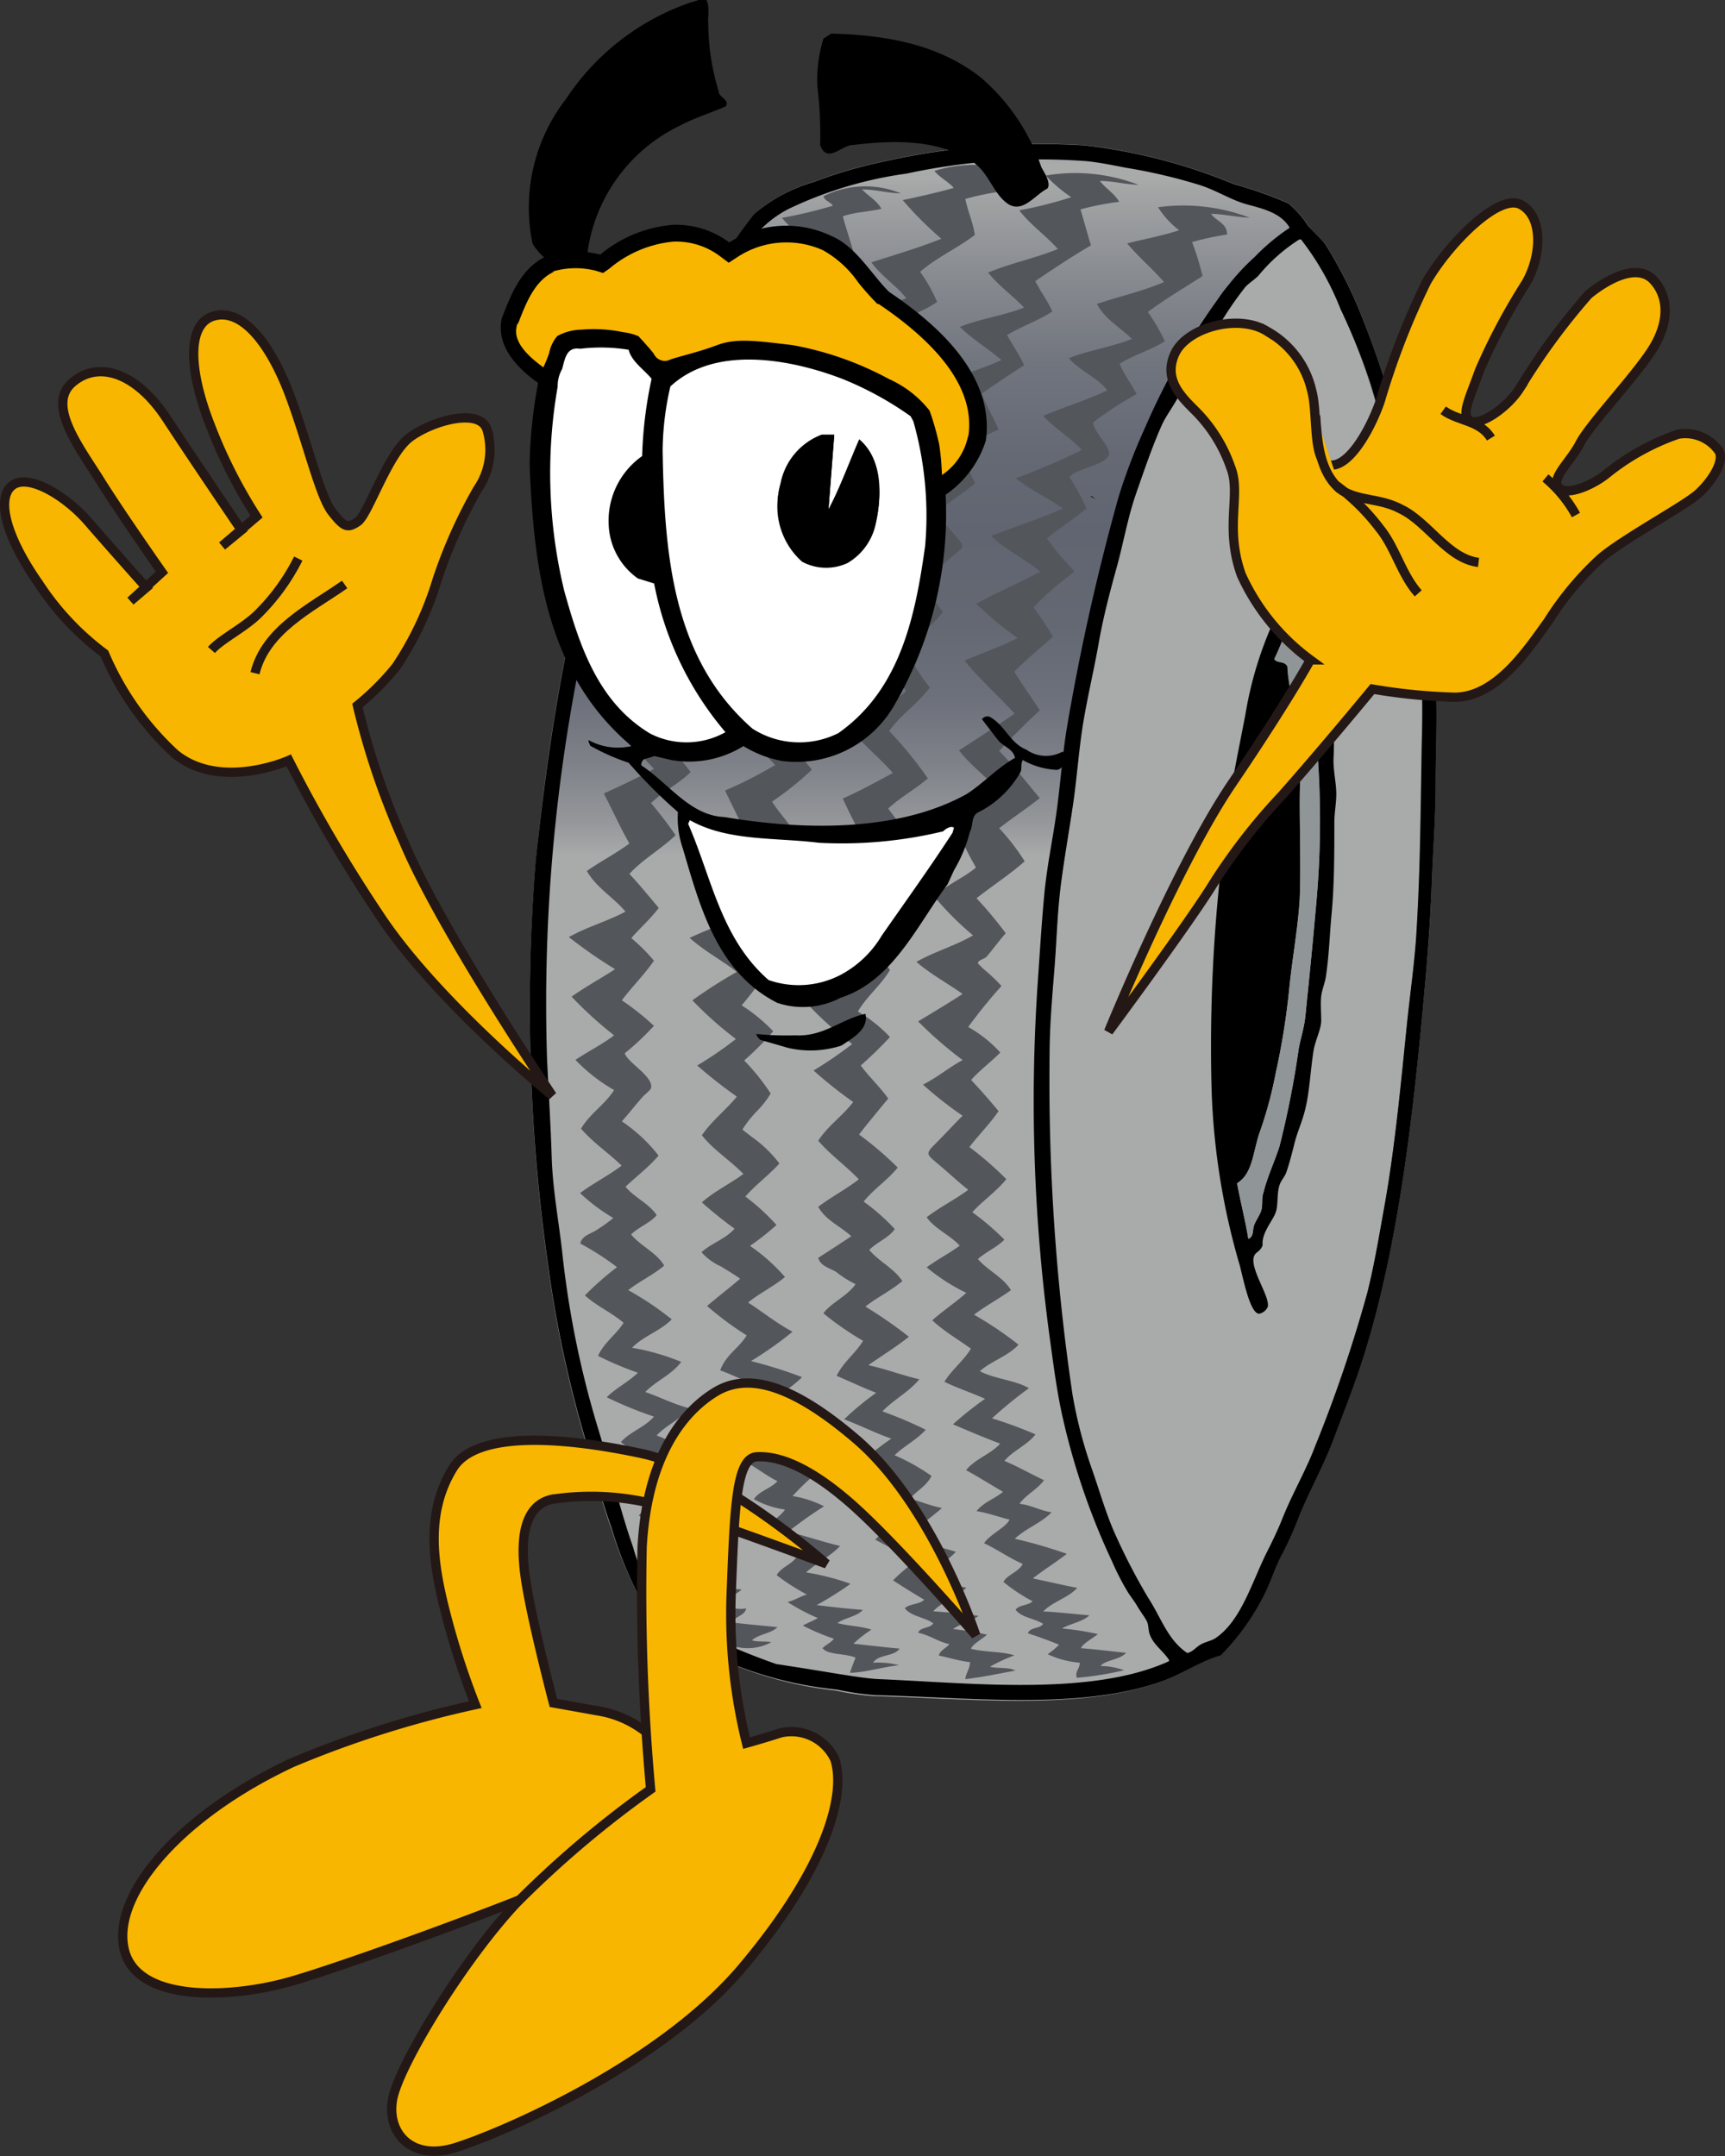
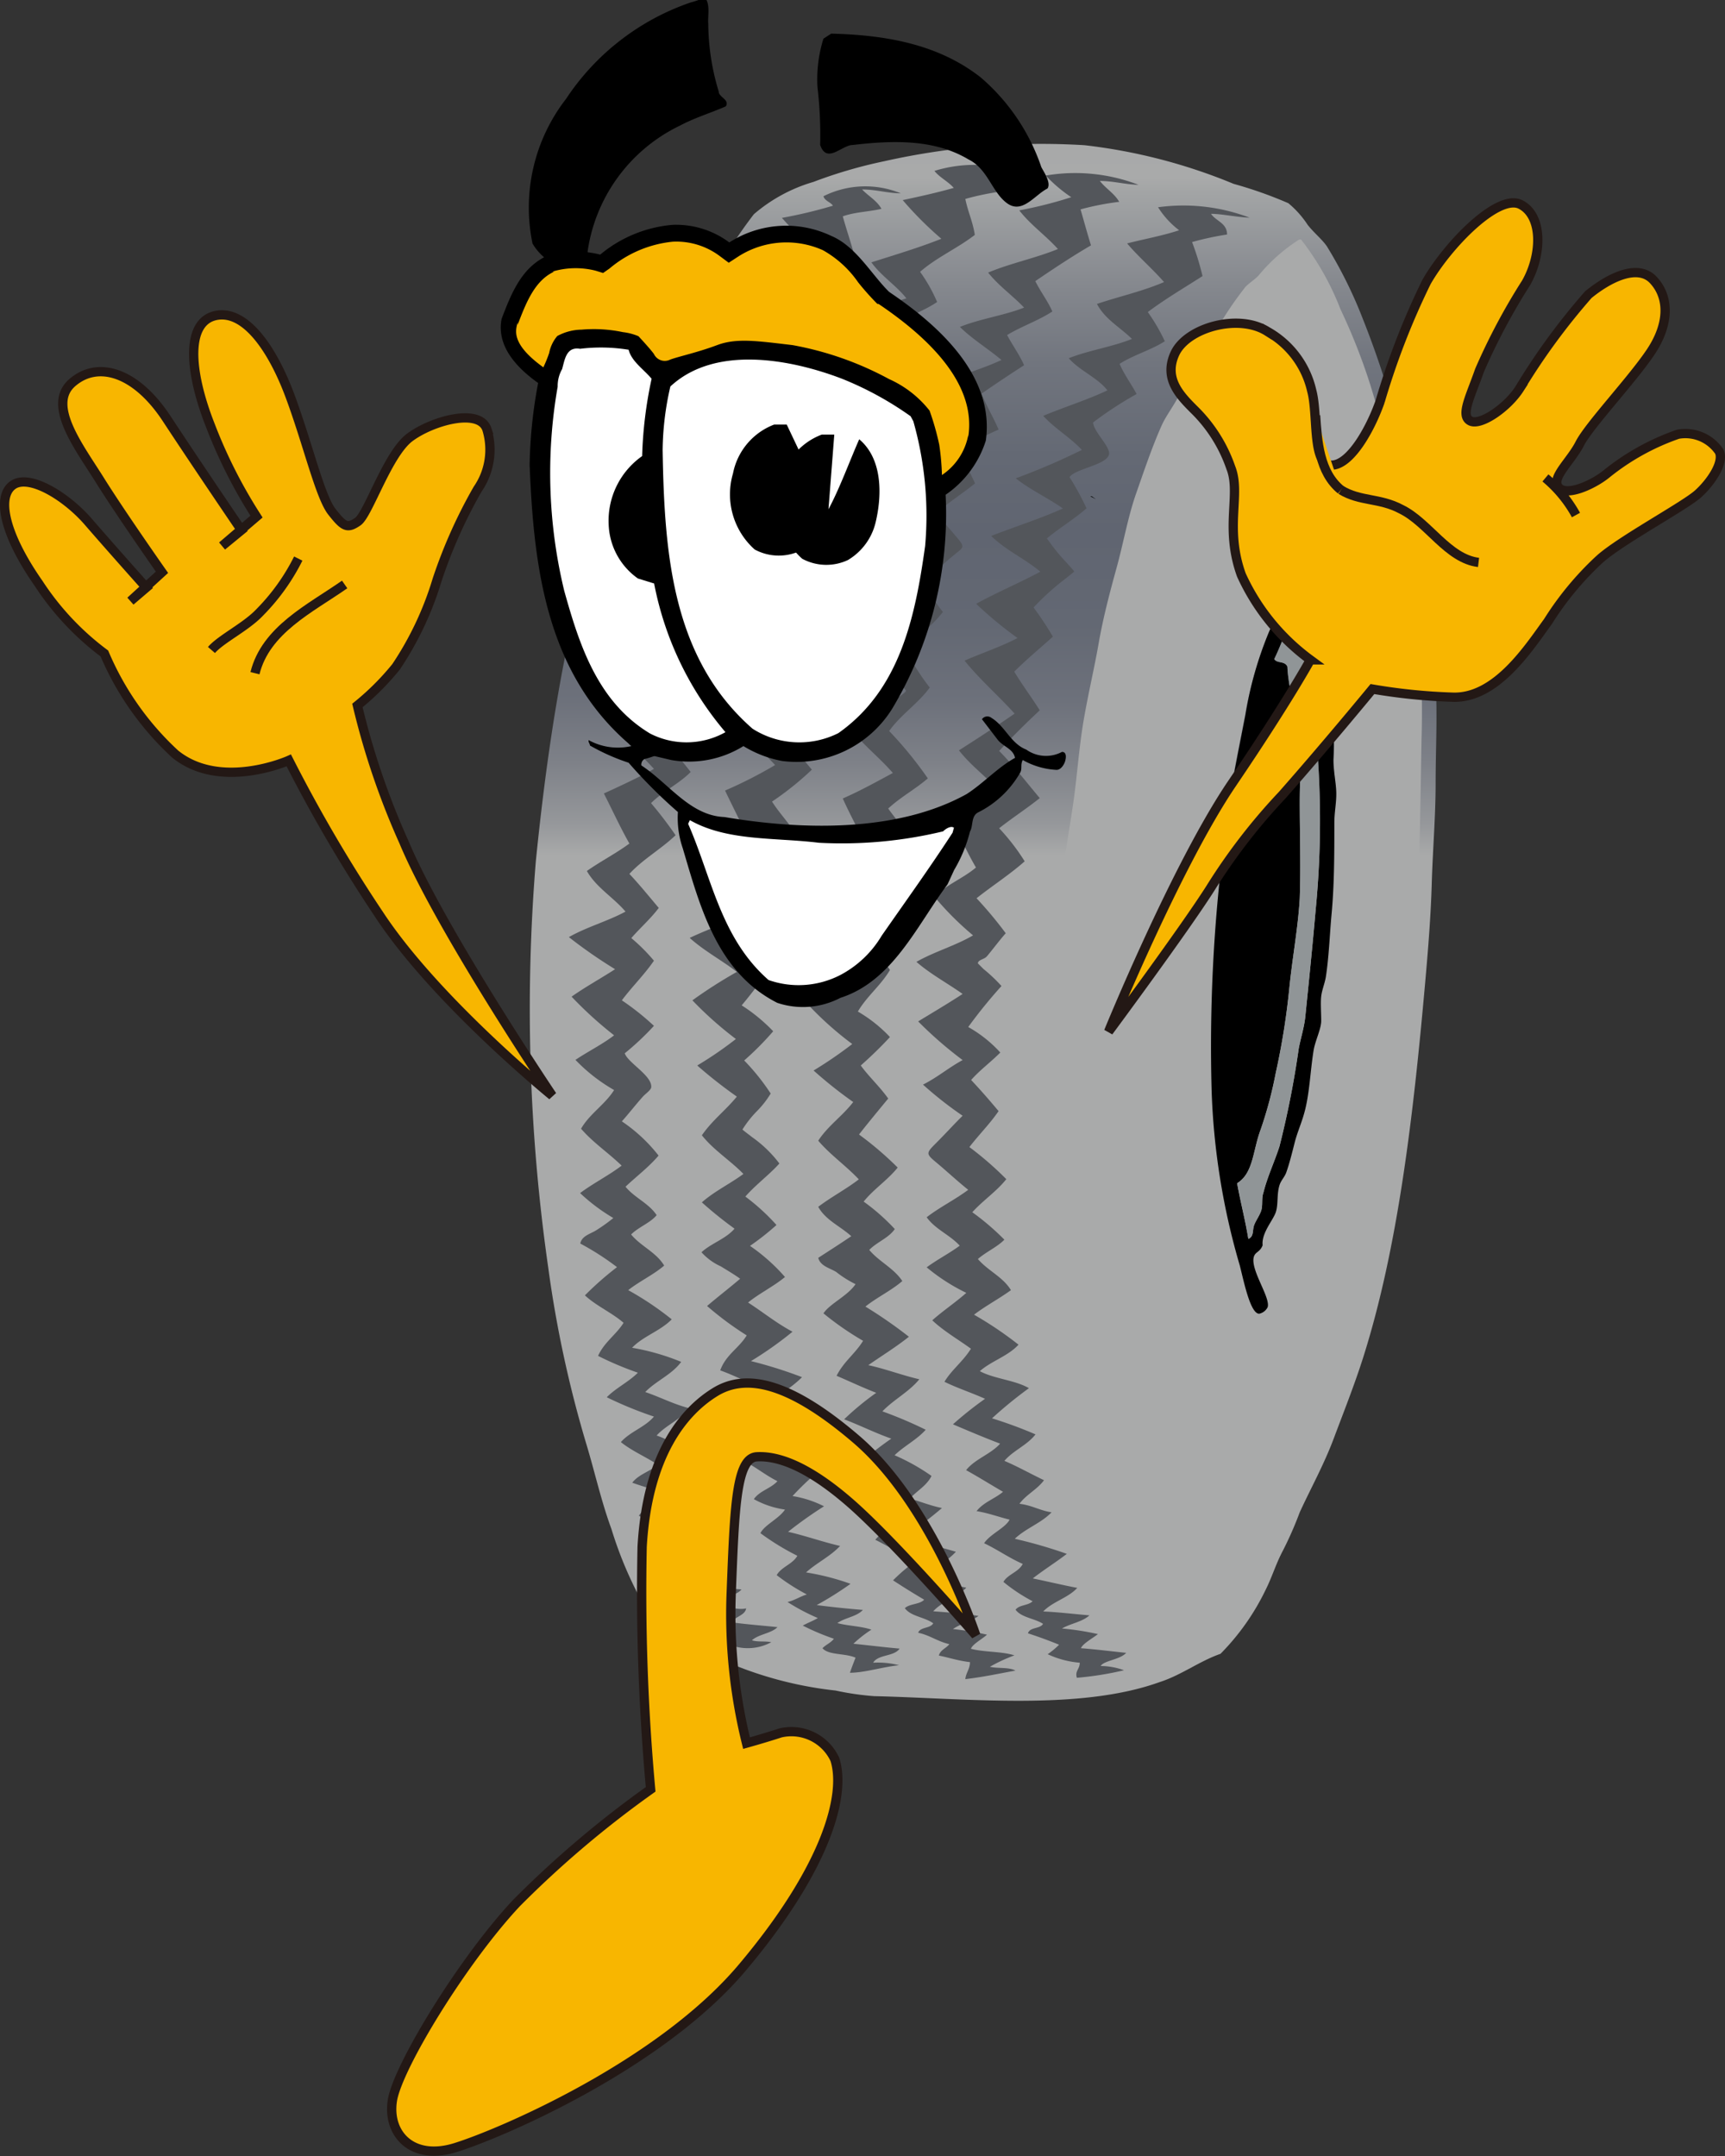
<svg xmlns="http://www.w3.org/2000/svg" viewBox="0 0 89.24 111.52">
  <rect x="0" y="0" width="89.24" height="111.52" fill="#333333" stroke="none" />
  <defs>
    <style>.cls-1{fill:url(#linear-gradient);}.cls-2{fill:url(#linear-gradient-2);}.cls-3{fill:#909597;}.cls-4{fill:#53565b;}.cls-5{fill:#fff;}.cls-6,.cls-7{fill:#f8b600;}.cls-7,.cls-8{stroke:#231815;stroke-width:0.48px;}.cls-8{fill:none;}</style>
    <linearGradient id="linear-gradient" x1="-25882.33" y1="18315.85" x2="-25882.33" y2="17847.44" gradientTransform="matrix(-0.17, 0, 0, 0.17, -4400.88, -3062.26)" gradientUnits="userSpaceOnUse">
      <stop offset="0.09" stop-color="#a9aaaa" />
      <stop offset="0.11" stop-color="#96989b" />
      <stop offset="0.15" stop-color="#7e8188" />
      <stop offset="0.19" stop-color="#6d717b" />
      <stop offset="0.24" stop-color="#636873" />
      <stop offset="0.3" stop-color="#606571" />
      <stop offset="0.35" stop-color="#646974" />
      <stop offset="0.41" stop-color="#71757e" />
      <stop offset="0.46" stop-color="#85888e" />
      <stop offset="0.52" stop-color="#a2a4a5" />
      <stop offset="0.53" stop-color="#a9aaaa" />
      <stop offset="0.6" stop-color="#a5a6a7" />
      <stop offset="0.66" stop-color="#97999c" />
      <stop offset="0.73" stop-color="#82848b" />
      <stop offset="0.81" stop-color="#636773" />
      <stop offset="0.81" stop-color="#626672" />
      <stop offset="0.85" stop-color="#656975" />
      <stop offset="0.89" stop-color="#6f737d" />
      <stop offset="0.92" stop-color="#80838c" />
      <stop offset="0.96" stop-color="#989aa0" />
      <stop offset="0.99" stop-color="#b6b8bb" />
      <stop offset="1" stop-color="#c8c9ca" />
    </linearGradient>
    <linearGradient id="linear-gradient-2" x1="-26013.43" y1="18088.55" x2="-25901.73" y2="18088.55" gradientTransform="matrix(-0.17, 0, 0, 0.17, -4400.88, -3062.26)" gradientUnits="userSpaceOnUse">
      <stop offset="0" stop-color="#a9aaaa" />
      <stop offset="0.03" stop-color="#96989b" />
      <stop offset="0.09" stop-color="#7e8188" />
      <stop offset="0.15" stop-color="#6d717b" />
      <stop offset="0.21" stop-color="#636873" />
      <stop offset="0.29" stop-color="#606571" />
      <stop offset="0.45" stop-color="#646973" />
      <stop offset="0.62" stop-color="#71747b" />
      <stop offset="0.8" stop-color="#858686" />
      <stop offset="0.82" stop-color="#888" />
      <stop offset="0.88" stop-color="#858586" />
      <stop offset="0.93" stop-color="#7b7c80" />
      <stop offset="0.98" stop-color="#6a6e77" />
      <stop offset="1" stop-color="#606571" />
    </linearGradient>
  </defs>
  <title>アセット 2</title>
  <g id="レイヤー_2" data-name="レイヤー 2">
    <g id="テキスト">
      <path class="cls-1" d="M63.14,85.54a12.25,12.25,0,0,0,2.34-3.32c.32-.63.52-1.32.88-2a18.69,18.69,0,0,0,.88-2C67.8,77,68.49,75.76,69,74.4s1.06-2.74,1.51-4.15c1.81-5.69,2.6-12.47,3.22-19.44.15-1.69.29-3.4.34-5.13s.2-3.45.2-5.18.1-3.46,0-5.18-.26-3.45-.39-5.18a38.66,38.66,0,0,0-.83-4.84,47.05,47.05,0,0,0-2.54-8.79,23.09,23.09,0,0,0-1.86-3.76c-.24-.36-.67-.7-1-1.12a5,5,0,0,0-1-1.12,21.57,21.57,0,0,0-2.83-1,28.61,28.61,0,0,0-7.72-2,37.12,37.12,0,0,0-10.36.83,24.25,24.25,0,0,0-3.66,1.07A8.27,8.27,0,0,0,39,11.08a24.54,24.54,0,0,0-2.2,3.42c-.72,1.18-1.45,2.32-2.05,3.52S33.66,20.66,33,21.93c-3,6.23-4.44,14.25-5.28,22.62a94.06,94.06,0,0,0,.64,21,59.87,59.87,0,0,0,2,9.23c.42,1.4.76,2.92,1.27,4.3a20.16,20.16,0,0,0,1.66,3.91A10,10,0,0,0,36,85.19a19.68,19.68,0,0,0,7.23,2.25,14.28,14.28,0,0,0,2,.29C50,87.84,55.84,88.5,60,87,61.12,86.64,62.05,85.92,63.14,85.54Z" />
-       <path d="M60,87c-4.13,1.46-9.95.79-14.7.68a14.28,14.28,0,0,1-2-.29A19.68,19.68,0,0,1,36,85.19a10,10,0,0,1-2.74-2.25A20.16,20.16,0,0,1,31.63,79c-.51-1.38-.85-2.9-1.27-4.3a59.87,59.87,0,0,1-2-9.23,94.06,94.06,0,0,1-.64-21C28.61,36.18,30,28.16,33,21.93c.62-1.27,1.06-2.62,1.71-3.91s1.33-2.34,2.05-3.52A24.54,24.54,0,0,1,39,11.08a8.27,8.27,0,0,1,3.08-1.66,24.25,24.25,0,0,1,3.66-1.07,37.12,37.12,0,0,1,10.36-.83,28.61,28.61,0,0,1,7.72,2,21.57,21.57,0,0,1,2.83,1,5,5,0,0,1,1,1.13c.36.42.79.77,1,1.12a23.09,23.09,0,0,1,1.86,3.76,47.05,47.05,0,0,1,2.54,8.79,38.66,38.66,0,0,1,.83,4.84c.13,1.73.29,3.46.39,5.18s0,3.45,0,5.18-.14,3.45-.2,5.18-.19,3.44-.34,5.13c-.62,7-1.41,13.75-3.22,19.44-.45,1.41-1,2.79-1.51,4.15S67.8,77,67.25,78.3a18.69,18.69,0,0,1-.88,2c-.36.64-.56,1.32-.88,2a12.25,12.25,0,0,1-2.34,3.32C62.05,85.92,61.12,86.64,60,87Zm.49-1.12c-.28-.46-.81-.8-1-1.32-.09-.21-.06-.48-.15-.68s-.34-.52-.49-.78-.34-.5-.49-.73a13.15,13.15,0,0,1-.83-1.61A36.21,36.21,0,0,1,55,73.42c-.3-1.29-.48-2.66-.69-4.2a90.6,90.6,0,0,1-.63-18.32c.11-1.57.2-3.08.34-4.59s.43-2.83.63-4.25.31-3,.54-4.4a116.72,116.72,0,0,1,2.69-12,30.49,30.49,0,0,1,1.37-3.57A35.39,35.39,0,0,1,63,15.48c.2-.3.38-.53.59-.78a11.38,11.38,0,0,1,1.32-1.41,10.83,10.83,0,0,1,1.81-1.51c-.47-.8-1.46-1-2.25-1.22s-1.59-.74-2.44-1a28.18,28.18,0,0,0-3.76-.88c-.63-.12-1.29-.26-2-.34a32.72,32.72,0,0,0-9.38.64,20.6,20.6,0,0,0-6.06,1.81,5.62,5.62,0,0,0-1.47,1.07,17.73,17.73,0,0,0-1,1.71c-.35.57-.77,1.11-1.08,1.66-.64,1.15-1.4,2.26-2,3.42s-1,2.56-1.61,3.81a38.2,38.2,0,0,0-1.61,3.81,55.47,55.47,0,0,0-2.2,8.7,90,90,0,0,0-1.56,19.78c.08,1.72.19,3.42.24,5.08s.36,3.3.54,4.89a49.26,49.26,0,0,0,1.81,9c.65,2.09,1.16,4.3,1.86,6.3a9.81,9.81,0,0,0,1,2.34,6.35,6.35,0,0,0,1.37,1.17,16.56,16.56,0,0,0,1.47,1.08,38.27,38.27,0,0,0,3.57,1.46c2.62.39,4.35.74,5.32.78C50.26,87.05,56.45,87.75,60.46,85.93Zm6.84-73.48h-.1a8.93,8.93,0,0,0-2.1,1.86c-.21.21-.49.38-.68.59a18.18,18.18,0,0,0-1.37,2c-.22.33-.43.69-.63,1s-.49.66-.68,1c-.29.47-.49,1.08-.78,1.66s-.67,1-.88,1.52c-.48,1.1-.91,2.29-1.32,3.52s-.62,2.51-1,3.81-.69,2.55-.93,3.91-.56,2.67-.78,4-.32,2.85-.54,4.3-.45,2.75-.63,4.15-.23,2.91-.34,4.4-.24,3-.25,4.45A110.51,110.51,0,0,0,55.52,72.1a23.38,23.38,0,0,0,1,3.86c.43,1.23.77,2.45,1.27,3.52a31.7,31.7,0,0,0,1.66,3.18c.62,1,1,2.17,2,2.83.28-.07.41-.29.68-.44s.55-.18.78-.34c1.32-.92,1.86-2.9,2.64-4.45.31-.61.58-1.18.83-1.81.5-1.24,1.19-2.41,1.66-3.66a71.2,71.2,0,0,0,2.69-7.92c.36-1.42.61-2.94.88-4.44.54-3,.84-6.18,1.17-9.43.16-1.57.39-3.13.49-4.69.21-3.34.23-6.85.29-10.06a49.6,49.6,0,0,0-.68-9.82,58.62,58.62,0,0,0-2-8.65A31,31,0,0,0,69.35,16,14.22,14.22,0,0,0,67.29,12.45Z" />
      <path class="cls-2" d="M69.35,16a31,31,0,0,1,1.51,3.81,58.62,58.62,0,0,1,2,8.65,49.6,49.6,0,0,1,.68,9.82c-.06,3.21-.09,6.72-.29,10.06-.1,1.56-.33,3.12-.49,4.69-.33,3.25-.63,6.46-1.17,9.43-.27,1.51-.52,3-.88,4.44A71.2,71.2,0,0,1,68,74.79c-.47,1.25-1.16,2.42-1.66,3.66-.25.63-.52,1.2-.83,1.81-.78,1.54-1.32,3.53-2.64,4.45-.23.16-.53.2-.78.34s-.4.37-.68.44c-1-.67-1.34-1.82-2-2.83a31.7,31.7,0,0,1-1.66-3.18c-.5-1.07-.84-2.29-1.27-3.52a23.38,23.38,0,0,1-1-3.86A110.51,110.51,0,0,1,54.3,54.56c0-1.47.13-2.95.25-4.45s.15-2.95.34-4.4.43-2.78.63-4.15.3-2.9.54-4.3.55-2.68.78-4,.58-2.64.93-3.91.58-2.61,1-3.81.83-2.42,1.32-3.52c.21-.48.61-1,.88-1.52s.49-1.19.78-1.66c.2-.32.47-.62.68-1s.41-.7.63-1a18.18,18.18,0,0,1,1.37-2c.2-.21.47-.37.68-.59a8.93,8.93,0,0,1,2.1-1.86h.1A14.22,14.22,0,0,1,69.35,16ZM65.29,64.48c-.07-.63.51-1.18.68-1.71s0-.93.2-1.42c.07-.22.26-.41.34-.63.17-.49.3-1,.44-1.56s.35-1,.49-1.51c.28-1,.31-2.18.49-3.27.09-.53.31-1,.39-1.51s0-.85,0-1.27.19-.68.24-1c.16-1,.2-2.15.29-3.18.14-1.56.15-3.18.15-4.79,0-.52.1-1,.1-1.56S69,39.93,69,39.32a15.76,15.76,0,0,0,0-1.71c0-.24-.15-.45-.2-.68-.08-.47,0-1-.1-1.42,0-.18-.16-.34-.19-.54-.17-.92-.29-2-.44-2.74s-.16-1.23-.68-1.52c.21-.56.67-.86.68-1.61-.11,0-.06-.14-.15-.15s-.32-.13-.49,0a5.8,5.8,0,0,0-.54.88c-.5.86-.83,2-1.22,2.88A19.05,19.05,0,0,0,64.41,37c-.29,1.49-.6,3-.88,4.64-.12.73-.19,1.58-.29,2.44a83.34,83.34,0,0,0-.58,12.31,36.26,36.26,0,0,0,1.46,9.09c.22.78.57,2.45,1,2.49a.63.63,0,0,0,.44-.34c.15-.49-.84-1.84-.73-2.54C64.91,64.73,65.17,64.8,65.29,64.48Z" />
      <path d="M64.85,65.07c-.11.7.88,2.05.73,2.54a.63.63,0,0,1-.44.34c-.46,0-.8-1.71-1-2.49a36.26,36.26,0,0,1-1.46-9.09,83.34,83.34,0,0,1,.58-12.31c.1-.86.17-1.71.29-2.44.28-1.62.59-3.15.88-4.64a19.05,19.05,0,0,1,1.22-4.3c.39-.86.72-2,1.22-2.88a5.8,5.8,0,0,1,.54-.88c.16-.08.48,0,.49,0s0,.16.15.15c0,.75-.48,1.05-.68,1.61.53.29.53.74.68,1.52s.27,1.82.44,2.74c0,.2.17.36.19.54.07.45,0,.94.1,1.42,0,.23.16.45.2.68a15.76,15.76,0,0,1,0,1.71c0,.61.14,1.18.15,1.71s-.1,1-.1,1.56c0,1.6,0,3.23-.15,4.79-.09,1-.13,2.14-.29,3.18-.06.35-.2.67-.24,1s0,.85,0,1.27-.3,1-.39,1.51c-.18,1.1-.21,2.29-.49,3.27-.14.51-.36,1-.49,1.51s-.27,1.08-.44,1.56c-.08.22-.27.41-.34.63-.16.48-.06,1-.2,1.42s-.75,1.08-.68,1.71C65.17,64.8,64.91,64.73,64.85,65.07ZM67,31.6c-.4.79-.69,1.69-1.08,2.49.15.24.54.08.68.39.05,1.2.53,2.65.64,4,.07,1,0,2,0,3,0,1.64.06,3.32,0,5-.09,1.53-.39,3.11-.54,4.64A37.23,37.23,0,0,1,66,55.49a21,21,0,0,1-.78,2.93c-.41,1.08-.37,2.26-1.22,2.78.18,1,.42,1.89.58,2.88.29-.12.21-.43.29-.68s.32-.56.39-.83,0-.6.1-.88c.2-.81.56-1.56.83-2.39a48,48,0,0,0,1-5.08c.11-.56.29-1.12.34-1.66.18-1.76.37-3.62.54-5.57a47.49,47.49,0,0,0-1-15.24C67,31.69,67,31.67,67,31.6Z" />
      <path class="cls-3" d="M67,31.6c-.4.79-.69,1.69-1.08,2.49.15.24.54.08.68.39.05,1.2.53,2.65.64,4,.07,1,0,2,0,3,0,1.64.06,3.32,0,5-.09,1.53-.39,3.11-.54,4.64A37.23,37.23,0,0,1,66,55.49a21,21,0,0,1-.78,2.93c-.41,1.08-.37,2.26-1.22,2.78.18,1,.42,1.89.58,2.88.29-.12.21-.43.29-.68s.32-.56.39-.83,0-.6.1-.88c.2-.81.56-1.56.83-2.39a48,48,0,0,0,1-5.08c.11-.56.29-1.12.34-1.66.18-1.76.37-3.62.54-5.57a47.49,47.49,0,0,0-1-15.24C67,31.69,67,31.67,67,31.6Z" />
      <path class="cls-4" d="M48.34,8.84c.28.35.72.55,1,.88-.85.24-1.74.44-2.64.63a18.27,18.27,0,0,0,2,2c-1.15.46-2.4.83-3.62,1.22.51.71,1.27,1.18,1.81,1.86-1.06.36-2.24.6-3.32.93a28,28,0,0,0,2.2,1.76c-1.15.41-2.23.9-3.42,1.27.49.81,1.37,1.24,2,1.91-1.12.52-2.54,1.11-3.52,1.46a22.09,22.09,0,0,0,2.44,1.61c-1.19.53-2.49,1-3.71,1.47a21.81,21.81,0,0,0,2.54,1.85c-1,.68-2.28,1.1-3.32,1.76a19.07,19.07,0,0,0,2.15,1.86c-.86.46-1.87.77-2.74,1.22.81,1,1.75,1.83,2.59,2.79-.9.72-1.92,1.31-2.83,2,.65.81,1.44,1.49,2.15,2.25a23,23,0,0,1-2.59,1.32c.43.9.88,1.79,1.32,2.69-.67.54-1.48.93-2.15,1.46a18.67,18.67,0,0,0,2,2.15c-.95.49-2,.85-3,1.32.74.67,1.65,1.15,2.44,1.76a24.34,24.34,0,0,0-2.3,1.47,18.78,18.78,0,0,0,2.25,2,19,19,0,0,1-2,1.37,24.21,24.21,0,0,0,2.05,1.61c-.62.75-1.25,1.2-1.81,2,.61.77,1.47,1.3,2.15,2-.69.51-1.51.9-2.15,1.47A20.48,20.48,0,0,0,38,63.55c-.45.53-1.2.75-1.71,1.22a3,3,0,0,0,1,.73c.34.21.7.42,1,.64-.56.48-1.15.93-1.71,1.41a16.46,16.46,0,0,0,2.05,1.52c-.4.66-1.08,1-1.37,1.81.7.25,1.31.58,2,.83A13.53,13.53,0,0,1,37.64,73a15.48,15.48,0,0,0,2.44,1.07c-.5.56-1.26.85-1.76,1.42.69.31,1.23.79,1.9,1.12-.34.38-.93.5-1.22.93a4.68,4.68,0,0,0,1.61.54c-.32.48-1.06.79-1.27,1.22a13,13,0,0,0,1.91,1.17c-.25.44-.81.56-1.07,1a10.61,10.61,0,0,0,1.56,1c-.36.11-.64.31-1,.39a10.58,10.58,0,0,0,1.57.83c-.25.15-.53.25-.78.39a12.16,12.16,0,0,0,1.61.68c-.15.21-.41.3-.59.49.31.37,1.17.25,1.71.49-.1.26-.2.51-.29.78.75,0,1.68-.3,2.54-.39A4.39,4.39,0,0,0,45.17,86c.26-.44,1.09-.31,1.37-.73-.81-.07-1.59-.17-2.39-.25a6.3,6.3,0,0,1,.93-.73c-.52-.18-1.21-.19-1.76-.34.39-.28,1-.33,1.32-.68q-1.22-.1-2.39-.25A17.32,17.32,0,0,0,44,81.92a12.64,12.64,0,0,0-2.3-.59c.55-.5,1.26-.83,1.76-1.37-.92-.21-1.76-.52-2.69-.73a21,21,0,0,1,1.86-1.32A5.56,5.56,0,0,0,41,77.38a14.73,14.73,0,0,1,1.27-1.22c-.65-.39-1.38-.71-2.05-1.07.51-.49,1.11-.88,1.66-1.32a13.37,13.37,0,0,0-2.3-.93c.53-.64,1.32-1,1.91-1.61a22.71,22.71,0,0,0-2.64-.83A18.7,18.7,0,0,0,41,68.88c-.83-.44-1.51-1-2.3-1.51.59-.48,1.32-.83,1.91-1.32a9.62,9.62,0,0,0-1.81-1.61,13.17,13.17,0,0,0,1.37-1.08,11,11,0,0,0-1.61-1.47c.54-.62,1.21-1.1,1.76-1.71a6.31,6.31,0,0,0-1.42-1.37c-.07-.06-.48-.36-.49-.39a5.61,5.61,0,0,1,.73-.93,4.8,4.8,0,0,0,.73-.93,11.4,11.4,0,0,0-1.37-1.71A15.41,15.41,0,0,0,40,53.34,8.81,8.81,0,0,0,38.37,52c.57-.68,1.1-1.41,1.66-2.1a11.68,11.68,0,0,0-1.12-1.22c.4-.6,1-1,1.37-1.61-.44-.69-1-1.22-1.51-1.85.79-.69,1.63-1.33,2.44-2-.37-.64-.88-1.14-1.27-1.76A15.76,15.76,0,0,0,42,39.81c-.68-.82-1.36-1.64-2.05-2.44.63-.78,1.42-1.42,2.1-2.15-.43-.66-.85-1.34-1.32-2,.58-.71,1.33-1.25,2-1.9-.3-.58-.7-1.06-1-1.61.48-.44,1-.92,1.56-1.42a4.23,4.23,0,0,0,.54-.44,4.87,4.87,0,0,0-.68-.88c-.28-.34-.52-.54-.73-.83.61-.61,1.41-1,2.05-1.61a14.55,14.55,0,0,0-.88-1.76q1-.55,2.1-1c-.26-.65-.6-1.23-.88-1.86.63-.61,1.54-.93,2.2-1.51-.25-.55-.57-1-.83-1.56.71-.46,1.6-.74,2.3-1.22a8.15,8.15,0,0,0-.88-1.56c.84-.74,1.94-1.22,2.83-1.91-.1-.68-.36-1.2-.49-1.86a13.54,13.54,0,0,1,1.9-.39c-.09-.39-.68-.69-.93-1.07a17.69,17.69,0,0,1,2,.24c-.15-.22-.54-.28-.83-.34A7,7,0,0,0,48.34,8.84Z" />
      <path class="cls-4" d="M54.1,9.08a7.49,7.49,0,0,0,1.32,1.12,21.44,21.44,0,0,1-2.69.68c.58.75,1.37,1.3,2,2-1.14.47-2.48.74-3.61,1.22.54.68,1.26,1.18,1.86,1.81-1,.4-2.29.58-3.32,1,.65.64,1.45,1.12,2.15,1.71-1.09.51-2.35.84-3.47,1.32.61.7,1.4,1.2,2.05,1.86-1.11.55-2.37,1-3.52,1.46.76.57,1.63,1,2.44,1.56-1.14.58-2.48,1-3.71,1.47.71.77,1.76,1.2,2.54,1.91-1.08.61-2.28,1.1-3.37,1.71.68.64,1.43,1.21,2.15,1.81a21.14,21.14,0,0,1-2.69,1.22c.56.72,1.24,1.36,2,2.1a5.75,5.75,0,0,1,.64.68c0,.11-.6.48-.68.54-.74.5-1.48,1-2.15,1.47.64.83,1.47,1.46,2.15,2.25-.85.46-1.68.92-2.59,1.32.4.9.88,1.73,1.27,2.64a22.88,22.88,0,0,1-2.15,1.52A16.6,16.6,0,0,0,44.19,47l.49.49a6.24,6.24,0,0,1-1.42.73,10.9,10.9,0,0,0-1.51.63,18.38,18.38,0,0,0,2.4,1.71A25.53,25.53,0,0,1,41.84,52a17.13,17.13,0,0,0,2.25,2,21.67,21.67,0,0,1-2,1.37A22.55,22.55,0,0,0,44.14,57c-.55.72-1.31,1.23-1.81,2,.62.73,1.42,1.28,2.1,2-.66.51-1.43.91-2.1,1.42.38.69,1.14,1,1.71,1.52-.56.38-1.14.75-1.71,1.12.11.43.61.53.93.73a5.53,5.53,0,0,0,1,.63c-.41.61-1.32,1-1.66,1.51a15.29,15.29,0,0,0,2.05,1.42c-.4.66-1,1.07-1.37,1.81.68.29,1.35.61,2.05.88a14.68,14.68,0,0,0-1.66,1.37c.84.32,1.61.71,2.44,1a20.69,20.69,0,0,0-1.76,1.37,20.57,20.57,0,0,1,1.91,1.17,9.24,9.24,0,0,0-1.32.88,10.9,10.9,0,0,0,1.71.59,9,9,0,0,0-1.37,1.22,18.43,18.43,0,0,1,2,1.17,9.24,9.24,0,0,0-1.08.93c.52.34,1.05.67,1.61,1-.22.25-.75.2-1,.44.32.43,1,.45,1.47.78-.15.28-.67.18-.78.49.61.13,1,.45,1.61.59-.16.22-.46.29-.54.59.54.11,1,.27,1.61.34,0,.36-.21.55-.24.88,1-.12,1.69-.28,2.59-.44-.31-.19-.91-.1-1.32-.2a8.43,8.43,0,0,1,1.27-.59c-.65-.21-1.57-.16-2.25-.34.08-.24.58-.5.83-.73a14.73,14.73,0,0,0-1.76-.29c.39-.28.94-.39,1.32-.68-.74-.12-1.55-.18-2.34-.24.46-.51,1.23-.72,1.71-1.22-.77-.16-1.51-.34-2.3-.49.53-.51,1.27-.82,1.76-1.37-.9-.26-1.81-.5-2.69-.78A19.15,19.15,0,0,0,48.73,78c-.59-.12-1.1-.33-1.66-.49.36-.4.87-.66,1.12-1.17a10.59,10.59,0,0,0-1.91-1.07c.49-.48,1.15-.8,1.61-1.32A21.76,21.76,0,0,0,45.65,73c.58-.61,1.37-1,1.91-1.66-.91-.21-1.72-.53-2.64-.73.7-.49,1.44-.94,2.1-1.47a23.64,23.64,0,0,0-2.25-1.56c.6-.48,1.33-.82,1.91-1.32-.44-.67-1.2-1-1.71-1.61.39-.41,1-.61,1.32-1.08a10.69,10.69,0,0,0-1.61-1.42c.52-.65,1.24-1.11,1.76-1.76a17.19,17.19,0,0,0-2-1.71c.49-.63,1-1.24,1.51-1.86-.43-.61-1-1.13-1.42-1.71a21.06,21.06,0,0,0,1.51-1.47,7.29,7.29,0,0,0-1.66-1.32c.47-.8,1.19-1.35,1.66-2.15-.3-.48-.79-.78-1.12-1.22.44-.53.91-1,1.37-1.51a17,17,0,0,0-1.51-1.91,10.93,10.93,0,0,1,1.22-1c.29-.23,1.14-.74,1.17-1s-.43-.67-.59-.88-.44-.56-.63-.83c.62-.58,1.4-1,2.05-1.56A20.23,20.23,0,0,0,46,37.81c.6-.85,1.49-1.41,2.1-2.25-.48-.59-.86-1.29-1.32-1.91.59-.71,1.4-1.21,2-2-.38-.45-.65-1-1-1.47a15,15,0,0,1,1.56-1.46c.45-.39.63-.37.2-.88s-.75-.86-1.07-1.27C49,26,49.77,25.56,50.44,25a14.26,14.26,0,0,0-.88-1.66,14.87,14.87,0,0,1,2.1-1.12c-.27-.64-.62-1.2-.88-1.86.72-.5,1.47-1,2.2-1.47-.25-.56-.58-1-.88-1.56.74-.45,1.63-.75,2.34-1.22-.25-.57-.6-1-.88-1.57.94-.64,1.89-1.27,2.88-1.85-.19-.61-.36-1.24-.54-1.86a13.9,13.9,0,0,1,2-.39c-.25-.44-.69-.68-1-1.08.7,0,1.28.18,2,.2A9.1,9.1,0,0,0,54.1,9.08Z" />
      <path class="cls-4" d="M37.35,17.09A16.77,16.77,0,0,0,39.5,18.8a35.63,35.63,0,0,1-3.42,1.27,19.52,19.52,0,0,0,2,1.86c-1.14.51-2.33,1-3.52,1.42.76.58,1.64,1,2.44,1.56-1.18.53-2.48.94-3.71,1.42a23.6,23.6,0,0,0,2.54,1.81c-1,.66-2.27,1.12-3.37,1.71.67.66,1.46,1.21,2.2,1.81-.86.44-1.83.77-2.74,1.17.8,1,1.77,1.78,2.59,2.74-.88.71-2,1.23-2.83,2,.68.77,1.46,1.43,2.15,2.2-.71.4-1.71.87-2.59,1.27.44.86.85,1.76,1.32,2.59-.69.51-1.49.92-2.2,1.42.49.86,1.36,1.35,2,2.1-.92.5-2,.79-2.93,1.32a25,25,0,0,0,2.39,1.66c-.74.48-1.53.91-2.25,1.42a20,20,0,0,0,2.2,2c-.61.47-1.33.82-2,1.27a8.83,8.83,0,0,0,2,1.56c-.48.76-1.26,1.22-1.71,2,.62.72,1.42,1.25,2.1,1.91-.67.51-1.47.91-2.15,1.42A9.67,9.67,0,0,0,31.73,63a9,9,0,0,1-.88.63c-.29.19-.75.28-.83.69a13.92,13.92,0,0,1,1.9,1.22A16.24,16.24,0,0,0,30.26,67c.59.55,1.39.89,2,1.42-.39.62-1,1-1.32,1.71A16.52,16.52,0,0,0,33,71c-.48.48-1.14.79-1.61,1.27a20.23,20.23,0,0,0,2.44,1c-.46.55-1.24.78-1.71,1.32.57.46,1.29.76,1.91,1.17-.4.35-1,.5-1.32.93a15.23,15.23,0,0,0,1.66.49c-.34.51-1,.71-1.32,1.22.68.35,1.29.76,2,1.07-.26.41-.73.6-1.07.93a10.16,10.16,0,0,0,1.56,1,4.34,4.34,0,0,1-1,.39A5.88,5.88,0,0,0,36,82.6c-.15.27-.63.21-.78.49a15.09,15.09,0,0,1,1.61.58,3.77,3.77,0,0,1-.59.49,5.83,5.83,0,0,0,1.66.44c.1.1-.15.27-.1.49a2.55,2.55,0,0,0,2.1-.15c-.31-.07-.71,0-1-.1.35-.32,1-.35,1.32-.68-.76-.08-1.56-.14-2.3-.24,0-.29.63-.34.68-.73-.55.12-1-.18-1.66-.15.25-.5,1.08-.42,1.42-.83-.82-.06-1.61-.15-2.39-.24a13.49,13.49,0,0,0,1.76-1.17c-.76-.15-1.51-.31-2.25-.49.5-.52,1.22-.8,1.71-1.32-.9-.24-1.76-.52-2.69-.73.56-.53,1.37-.81,1.91-1.37-.59-.09-1-.34-1.61-.44.2-.44.95-.75,1.22-1.27-.76-.23-1.31-.68-2.05-.93.48-.54,1.24-.81,1.66-1.42-.81-.21-1.48-.57-2.25-.83.56-.58,1.38-.9,1.86-1.56a12,12,0,0,0-2.54-.73c.57-.6,1.47-.87,2.05-1.47a15.79,15.79,0,0,0-2.25-1.51c.58-.46,1.3-.79,1.86-1.27-.41-.69-1.21-1-1.71-1.61.39-.39,1-.6,1.32-1-.41-.62-1.15-.9-1.61-1.47.57-.54,1.19-1,1.71-1.61A8.24,8.24,0,0,0,32.17,58c.36-.4.67-.81,1.08-1.27.13-.15.42-.34.44-.49.06-.6-1.2-1.26-1.37-1.76a14.14,14.14,0,0,0,1.51-1.42,13.29,13.29,0,0,0-1.66-1.32c.53-.71,1.16-1.32,1.66-2.05a9.37,9.37,0,0,0-1.17-1.17c.46-.53,1-1,1.42-1.56-.5-.59-1-1.21-1.52-1.76.7-.76,1.65-1.29,2.39-2a20.52,20.52,0,0,0-1.27-1.66c.61-.61,1.45-1,2.05-1.61-.64-.84-1.37-1.6-2.05-2.39.6-.78,1.4-1.37,2.05-2.1-.34-.73-.88-1.27-1.27-2,.63-.62,1.31-1.2,2-1.81a16.71,16.71,0,0,0-1-1.51A13.36,13.36,0,0,1,37,28.77c.1-.08.53-.41.54-.44s-.65-.73-.73-.83c-.3-.35-.43-.57-.68-.83.6-.62,1.42-1,2.05-1.61-.24-.6-.63-1.07-.88-1.66.66-.38,1.4-.69,2.1-1-.3-.61-.6-1.23-.93-1.81.71-.51,1.49-1,2.25-1.42-.21-.57-.59-1-.83-1.51a22.94,22.94,0,0,1,2.3-1.22,6.4,6.4,0,0,0-.88-1.51A34.16,34.16,0,0,1,44.14,13c-.17-.61-.37-1.19-.54-1.81.64-.23,1.4-.24,2-.39-.24-.43-.68-.66-1-1,.72,0,1.28.19,2,.2a4.84,4.84,0,0,0-4,.15c.07.25.36.29.49.49a24.09,24.09,0,0,1-2.64.63,24.9,24.9,0,0,0,2,2c-1.16.45-2.46.77-3.66,1.17a14.34,14.34,0,0,0,1.9,1.76s0,0,0,.1C39.78,16.4,38.48,16.85,37.35,17.09Z" />
      <path class="cls-4" d="M56.94,86.17c.18-.29,1-.32,1.32-.68-.78-.08-1.55-.18-2.34-.24.1-.24.6-.51.88-.73a14.32,14.32,0,0,0-1.86-.29c.44-.26,1.06-.34,1.42-.68-.84-.07-1.64-.17-2.39-.2.48-.51,1.29-.7,1.76-1.22-.78-.15-1.53-.33-2.3-.49.56-.44,1.19-.83,1.76-1.27a24.36,24.36,0,0,0-2.69-.78c.56-.54,1.37-.81,1.9-1.37-.61-.09-1-.36-1.66-.44.35-.48.92-.74,1.27-1.22-.68-.32-1.32-.69-2.05-1,.46-.54,1.18-.81,1.61-1.37a22.55,22.55,0,0,0-2.25-.83,21.83,21.83,0,0,1,1.91-1.56c-.72-.42-1.8-.48-2.54-.88.6-.53,1.47-.78,2-1.37A18.69,18.69,0,0,0,50.39,68c.6-.46,1.29-.82,1.91-1.27-.42-.69-1.19-1-1.71-1.61.42-.37,1-.62,1.37-1a12.91,12.91,0,0,0-1.66-1.42c.55-.61,1.25-1.07,1.76-1.71a17,17,0,0,0-1.91-1.66c.49-.64,1.05-1.19,1.51-1.86-.46-.55-.93-1.09-1.42-1.61.46-.52,1-.91,1.51-1.42a6.64,6.64,0,0,0-1.66-1.32A25.65,25.65,0,0,1,51.81,51a8.33,8.33,0,0,0-.93-.88l-.29-.29c0-.18.31-.21.44-.34s.7-.89,1-1.22a20.9,20.9,0,0,0-1.51-1.81c.82-.65,1.71-1.22,2.49-1.91a10.89,10.89,0,0,0-1.32-1.71c.68-.54,1.4-1,2.1-1.56-.69-.82-1.35-1.68-2.1-2.44q1-1.08,2.1-2.1c-.42-.67-.89-1.29-1.32-2,.63-.63,1.31-1.19,2-1.81a17.33,17.33,0,0,0-1-1.51,13.11,13.11,0,0,1,1.56-1.42c.1-.08.53-.41.54-.44s-.65-.73-.73-.83c-.31-.36-.46-.58-.68-.88.65-.55,1.42-1,2.05-1.56a14.22,14.22,0,0,0-.88-1.61c.29-.45,2-.63,2.05-1.22,0-.43-.8-1.13-.83-1.61a19.37,19.37,0,0,1,2.25-1.47c-.28-.53-.64-1-.88-1.56.71-.46,1.63-.71,2.34-1.17a9.84,9.84,0,0,0-.88-1.51c.89-.67,1.88-1.25,2.83-1.86a14.09,14.09,0,0,0-.54-1.76,15.09,15.09,0,0,1,1.81-.39c0-.6-.58-.69-.83-1.07.55,0,1.3.17,2,.2a9.65,9.65,0,0,0-4.74-.54A4.57,4.57,0,0,0,61,11.91c-.84.28-1.79.45-2.69.68.59.7,1.29,1.29,1.91,2-1.15.49-2.28.73-3.47,1.13.41.79,1.2,1.21,1.81,1.81-1,.41-2.25.59-3.27,1,.57.65,1.49,1,2,1.66-1.05.5-2.23.86-3.32,1.32.59.65,1.38,1.1,2,1.76a34.51,34.51,0,0,1-3.42,1.47c.74.59,1.64,1,2.44,1.56-1.18.53-2.48.94-3.71,1.42.73.73,1.75,1.18,2.54,1.85-1.08.58-2.25,1.07-3.32,1.66A20,20,0,0,0,52.64,33c-.85.45-1.83.77-2.74,1.17.81,1,1.75,1.81,2.59,2.74-.94.65-1.91,1.28-2.88,1.9.65.84,1.53,1.44,2.2,2.25-.84.44-1.73.84-2.59,1.27.41.86.8,1.74,1.27,2.54-.66.56-1.55.9-2.15,1.51a15.58,15.58,0,0,0,2,2c-.9.53-2,.84-2.93,1.37.72.63,1.6,1.1,2.39,1.66-.75.49-1.53.95-2.3,1.42a20.5,20.5,0,0,0,2.3,2c-.77.42-1.25.86-2.05,1.27a19.39,19.39,0,0,0,2.05,1.61c-.44.43-.85.89-1.37,1.41s-.54.55,0,1,1.13,1,1.66,1.42c-.68.51-1.48.9-2.15,1.42.44.62,1.2.91,1.71,1.47-.54.4-1.17.72-1.71,1.12a9.92,9.92,0,0,0,2.05,1.32c-.56.5-1.2.92-1.76,1.42.59.56,1.36,1,2,1.47-.42.67-1,1.09-1.37,1.71.67.33,1.42.57,2.1.88a18.33,18.33,0,0,0-1.66,1.32c.8.34,1.6.68,2.44,1-.49.55-1.3.79-1.76,1.37.65.36,1.27.75,1.91,1.12-.42.36-1,.53-1.37,1,.62.1,1.14.3,1.71.44-.22.43-1,.74-1.32,1.22.7.33,1.29.76,2,1.07-.22.43-.77.53-1,.93a8.69,8.69,0,0,0,1.51,1c-.22.23-.7.18-.88.44.3.41,1,.45,1.42.73-.15.27-.69.16-.78.49q.83.27,1.61.59a4.11,4.11,0,0,1-.59.49,4.81,4.81,0,0,0,1.66.44c0,.34-.26.42-.15.78a16.75,16.75,0,0,0,2.44-.39A3.62,3.62,0,0,0,56.94,86.17Z" />
      <polygon points="56.69 25.82 56.48 25.67 56.4 25.67 56.69 25.82" />
      <path d="M35,38.47a4.55,4.55,0,0,1-1.66.79.33.33,0,0,0-.16.33c1.43.94,2.52,2.6,4.3,2.67,4.14.7,9,.77,12.53-1.19.87-.56,1.61-1.38,2.5-1.87-.09-.47-.61-.58-.89-.93L50.8,37.2a.34.34,0,0,1,.49-.07c.7.42,1,1.33,1.8,1.64a1.76,1.76,0,0,0,1.85.12c.26,0,.21.33.16.49s-.21.44-.44.44a3.94,3.94,0,0,1-1.75-.51c-.14.27,0,.47-.16.7a5.14,5.14,0,0,1-2.13,2c-.4.19-.26.7-.44,1A7.43,7.43,0,0,1,49.36,45l-.34.74c-1.59,2.13-2.83,5-5.54,5.87a4.19,4.19,0,0,1-3.27.26c-3.13-1.59-4-5-4.89-8A4.83,4.83,0,0,1,35.07,42a26,26,0,0,1-2.55-2.55,10.73,10.73,0,0,1-2-.89c0-.09-.09-.16-.07-.28a3.14,3.14,0,0,0,3.18-.09" />
      <path class="cls-5" d="M42.36,43.59A22.36,22.36,0,0,0,48.79,43c.14-.14.4-.3.56-.19l-.07.26c-1.17,1.8-2.43,3.55-3.67,5.33a5.44,5.44,0,0,1-2.08,2,4.7,4.7,0,0,1-3.77.29c-2.48-2.17-2.94-5.3-4.16-8.08l.09-.19C37.62,43.52,40.09,43.31,42.36,43.59Z" />
-       <path d="M44.77,52.44c.19.8-.68,1.26-1.24,1.64a5.18,5.18,0,0,1-2.76.12l-1.45-.42c-.07-.09-.19-.19-.19-.3a15.21,15.21,0,0,0,2,.07C42.6,53.64,43.53,52.7,44.77,52.44Z" />
      <path d="M36.64,1.22a12.33,12.33,0,0,0,.54,3.51c0,.3.58.42.37.77-.8.35-1.61.59-2.38,1A8.58,8.58,0,0,0,30.4,13c0,.37.51.58.28,1a.43.43,0,0,1-.56,0,2.88,2.88,0,0,1-2.57-1.4,9.16,9.16,0,0,1,1.73-7.48,12.63,12.63,0,0,1,6.47-5c.45-.11.52-.23.79-.14C36.73.34,36.61.85,36.64,1.22Z" />
      <path d="M50.73,4a10.58,10.58,0,0,1,3.14,4.64c.09.19.53.81.32,1.11-.66.33-1.29,1.33-2.08.77s-1-1.78-2-2.27c-1.75-1.05-3.88-1-6-.75-.56,0-1.33,1-1.68,0a21.26,21.26,0,0,0-.14-3A7,7,0,0,1,42.6,2l.4-.26C45.87,1.81,48.56,2.3,50.73,4Z" />
      <path d="M33.41,39c-.36-.27-.63-.26-.89-.54-4.21-3.65-4.91-9-5.12-14.42a24.52,24.52,0,0,1,.44-4.23c-1.08-.77-2.17-1.89-1.89-3.32.47-1.22,1-2.64,2.34-3.25a5.05,5.05,0,0,1,2.76-.07,6.74,6.74,0,0,1,3.74-1.54,4.6,4.6,0,0,1,2.94.91A5.43,5.43,0,0,1,43,12.2c1.29.54,2.08,2,3,2.9,2.57,1.73,5.47,4.35,5,7.69a5.35,5.35,0,0,1-2.08,2.8,19.58,19.58,0,0,1-2.76,11.06,5.83,5.83,0,0,1-5.7,2.71,5.92,5.92,0,0,1-2-.77,5.32,5.32,0,0,1-3.74.72Z" />
      <path class="cls-6" d="M28.11,19c-1.79-1.29-1.39-2-1.33-2.34l0,.14v0c.43-1.13.88-2.29,1.89-2.75l-.1,0A4.2,4.2,0,0,1,30.81,14l.39.12.33-.23a6,6,0,0,1,3.28-1.39,3.75,3.75,0,0,1,2.42.74l.47.35.49-.32a4.62,4.62,0,0,1,4.38-.33l0,0h0a5.47,5.47,0,0,1,1.83,1.67,13.87,13.87,0,0,0,.94,1.06l.05.05.06,0c3.4,2.29,5,4.6,4.64,6.88l0-.09a3.18,3.18,0,0,1-1.36,2.06A13,13,0,0,0,48.59,23a13.72,13.72,0,0,0-.5-1.76A5.52,5.52,0,0,0,46,19.61a16.71,16.71,0,0,0-5-1.76c-1.8-.21-2.89-.38-3.9,0s-2,.59-2.43.75a.62.62,0,0,1-.84-.29c-.21-.29-.8-.92-.8-.92a2.87,2.87,0,0,0-.8-.21,7.32,7.32,0,0,0-2.14-.13,2.71,2.71,0,0,0-1.26.33,1.92,1.92,0,0,0-.42.88A7.27,7.27,0,0,1,28.11,19Z" />
      <path class="cls-5" d="M32.52,18.09c.16.61.77,1,1.19,1.5a21.65,21.65,0,0,0-.49,4,4.09,4.09,0,0,0-1.73,3.58A3.57,3.57,0,0,0,33,29.92l.84.26a16.73,16.73,0,0,0,3.69,7.69,4.12,4.12,0,0,1-3.9.07c-2.73-1.64-3.67-4.63-4.44-7.38A25.92,25.92,0,0,1,28.85,20a1.77,1.77,0,0,1,.23-.91c.14-.49.21-1.17.93-1.05A8.94,8.94,0,0,1,32.52,18.09Z" />
      <path class="cls-5" d="M43.56,19.59a17.07,17.07,0,0,1,3.55,1.94l.14.26a17.86,17.86,0,0,1,.61,6.45c-.51,3.65-1.29,7.43-4.49,9.68a4.5,4.5,0,0,1-4.44-.23c-4.14-3.62-4.56-9-4.65-14.4a15.16,15.16,0,0,1,.4-3.3C37,17.83,40.92,18.58,43.56,19.59Z" />
      <path d="M42.86,26.34c.58-1.08,1.08-2.46,1.59-3.62,1.19,1,1.19,2.83.86,4.25a3.1,3.1,0,0,1-1.45,2,2.63,2.63,0,0,1-2.36-.07A3.82,3.82,0,0,1,40.38,25a3.39,3.39,0,0,1,2.13-2.52h.65Z" />
-       <path d="M42.85,26.49c.58-1.07,1.07-2.45,1.59-3.62,1.19,1,1.19,2.83.86,4.25a3.09,3.09,0,0,1-1.45,2,2.62,2.62,0,0,1-2.36-.07,3.82,3.82,0,0,1-1.12-3.93,3.4,3.4,0,0,1,2.13-2.53h.65Z" />
-       <path class="cls-7" d="M42.76,80.89s-5.44-4.83-9.57-5.71-8.57-1.18-9.76.76c-1.45,2.36-1,5-.42,7.31a40.09,40.09,0,0,0,1.58,4.92,54.09,54.09,0,0,0-9.48,3C9.3,93.89,5.8,98,6.42,100.8s5.52,2.57,8.6,1.69,11.85-4.13,13.52-4.92,6.32-3.6,6.41-4.92a2.88,2.88,0,0,0-1.23-2.81,5.35,5.35,0,0,0-2.63-1.32l-2.46-.44s-1.25-4.75-1.49-6.76c-.28-2.32.26-3.51,1.4-3.77a13.51,13.51,0,0,1,6,.44C36.87,78.7,42.76,80.89,42.76,80.89Z" />
+       <path d="M42.85,26.49a3.09,3.09,0,0,1-1.45,2,2.62,2.62,0,0,1-2.36-.07,3.82,3.82,0,0,1-1.12-3.93,3.4,3.4,0,0,1,2.13-2.53h.65Z" />
      <path class="cls-7" d="M50.48,84.58s-2.19-6.68-6.14-10.1C40.9,71.52,38.63,71,37,72s-3.51,3.25-3.78,8a112.68,112.68,0,0,0,.44,12.55,53.27,53.27,0,0,0-6.94,5.88c-2.81,3-6.15,8.5-6.42,10.21s1,3.14,3.26,2.44,10.54-4.21,14.84-9.31S43.79,92.88,43.19,91a2.48,2.48,0,0,0-2.81-1.37c-.79.26-1.76.53-1.76.53a27.73,27.73,0,0,1-.79-7.81c.17-4.39.26-6.94,1.32-7s2.63.44,4.92,2.46S50.48,84.58,50.48,84.58Z" />
      <path class="cls-7" d="M28.57,56.67s-6-4.88-8.94-9.34a77.22,77.22,0,0,1-4.69-8S11.41,40.91,9.06,39a15.06,15.06,0,0,1-3.66-5.2A14.17,14.17,0,0,1,2,30.18C.23,27.65-.18,25.72.65,25.1s2.76.55,3.92,1.89,3,3.4,3,3.4l-.82.7L8.38,29.6s-2.15-3.06-3.21-4.76S2.4,20.95,3.74,19.79s3.31-.53,4.88,1.86,3.87,5.77,3.87,5.77l-1,.82,1.78-1.52A25.78,25.78,0,0,1,10.88,22c-1.15-2.92-1.23-5.36.28-5.68S14.08,18,15,20.47s1.55,5.21,2.17,6,.8.88,1.34.51,1.54-3.49,2.68-4.35,3.62-1.56,4-.42a3.59,3.59,0,0,1-.48,3.09A25.75,25.75,0,0,0,22.61,30a16.69,16.69,0,0,1-2.12,4.49,13.49,13.49,0,0,1-2,2,39.48,39.48,0,0,0,2.4,7.05C22.78,48.07,28.57,56.67,28.57,56.67Z" />
      <path class="cls-8" d="M15.43,28.89a10.84,10.84,0,0,1-2,2.79c-.71.75-2,1.37-2.49,1.94" />
      <path class="cls-8" d="M17.83,30.23c-1.79,1.25-4.08,2.34-4.64,4.59" />
      <path class="cls-7" d="M57.35,53.36s3.5-8.58,6.39-12.84,4.05-6.39,4.05-6.39a11.2,11.2,0,0,1-3.57-4.39c-.89-2.47,0-4.19-.55-5.56a7.7,7.7,0,0,0-1.79-2.89c-.75-.75-1.72-1.65-1.1-3s3.3-2.09,4.78-1.15a4.71,4.71,0,0,1,2.3,3.07c.34,1.24,0,3.83,1,3.85s2.06-1.92,2.54-3.3a38.67,38.67,0,0,1,2.4-6.18c1.1-1.92,3.71-4.6,4.87-4s1.1,2.61.28,4.05a32.35,32.35,0,0,0-2.41,4.53c-.48,1.37-1,2.33-.48,2.61s1.92-.69,2.54-1.65a34,34,0,0,1,3.57-4.88c1-.82,2.54-1.65,3.37-.75s.82,2.27-.14,3.71S82.21,22,81.73,22.94s-1.51,1.78-1.1,2.27,1.79-.14,2.47-.69a12.25,12.25,0,0,1,3.71-2.06,2.12,2.12,0,0,1,2.13.89c.27.55-.41,1.58-1.1,2.2s-4,2.4-5.08,3.37a15.87,15.87,0,0,0-2.68,3.23c-1,1.37-2.68,4-4.94,3.91A30.26,30.26,0,0,1,71,35.64s-2.47,3-4.67,5.49a30.48,30.48,0,0,0-3.71,4.81C61.27,48.07,57.35,53.36,57.35,53.36Z" />
-       <path class="cls-7" d="M69.16,25.13a11,11,0,0,1,2.21,2.19c.82,1,1.13,2.39,2,3.37" />
-       <path class="cls-7" d="M74.66,21.22c.8.58,1.9.51,2.47,1.44" />
      <path class="cls-7" d="M79.95,24.72a6.72,6.72,0,0,1,1.58,1.92" />
      <path class="cls-7" d="M69.37,25.34c-1.12-.91-1.22-2.51-1.31-3.85" />
      <path class="cls-7" d="M69.37,25.34c1,.61,2,.4,3.12,1,1.4.68,2.41,2.56,4,2.75" />
    </g>
  </g>
</svg>